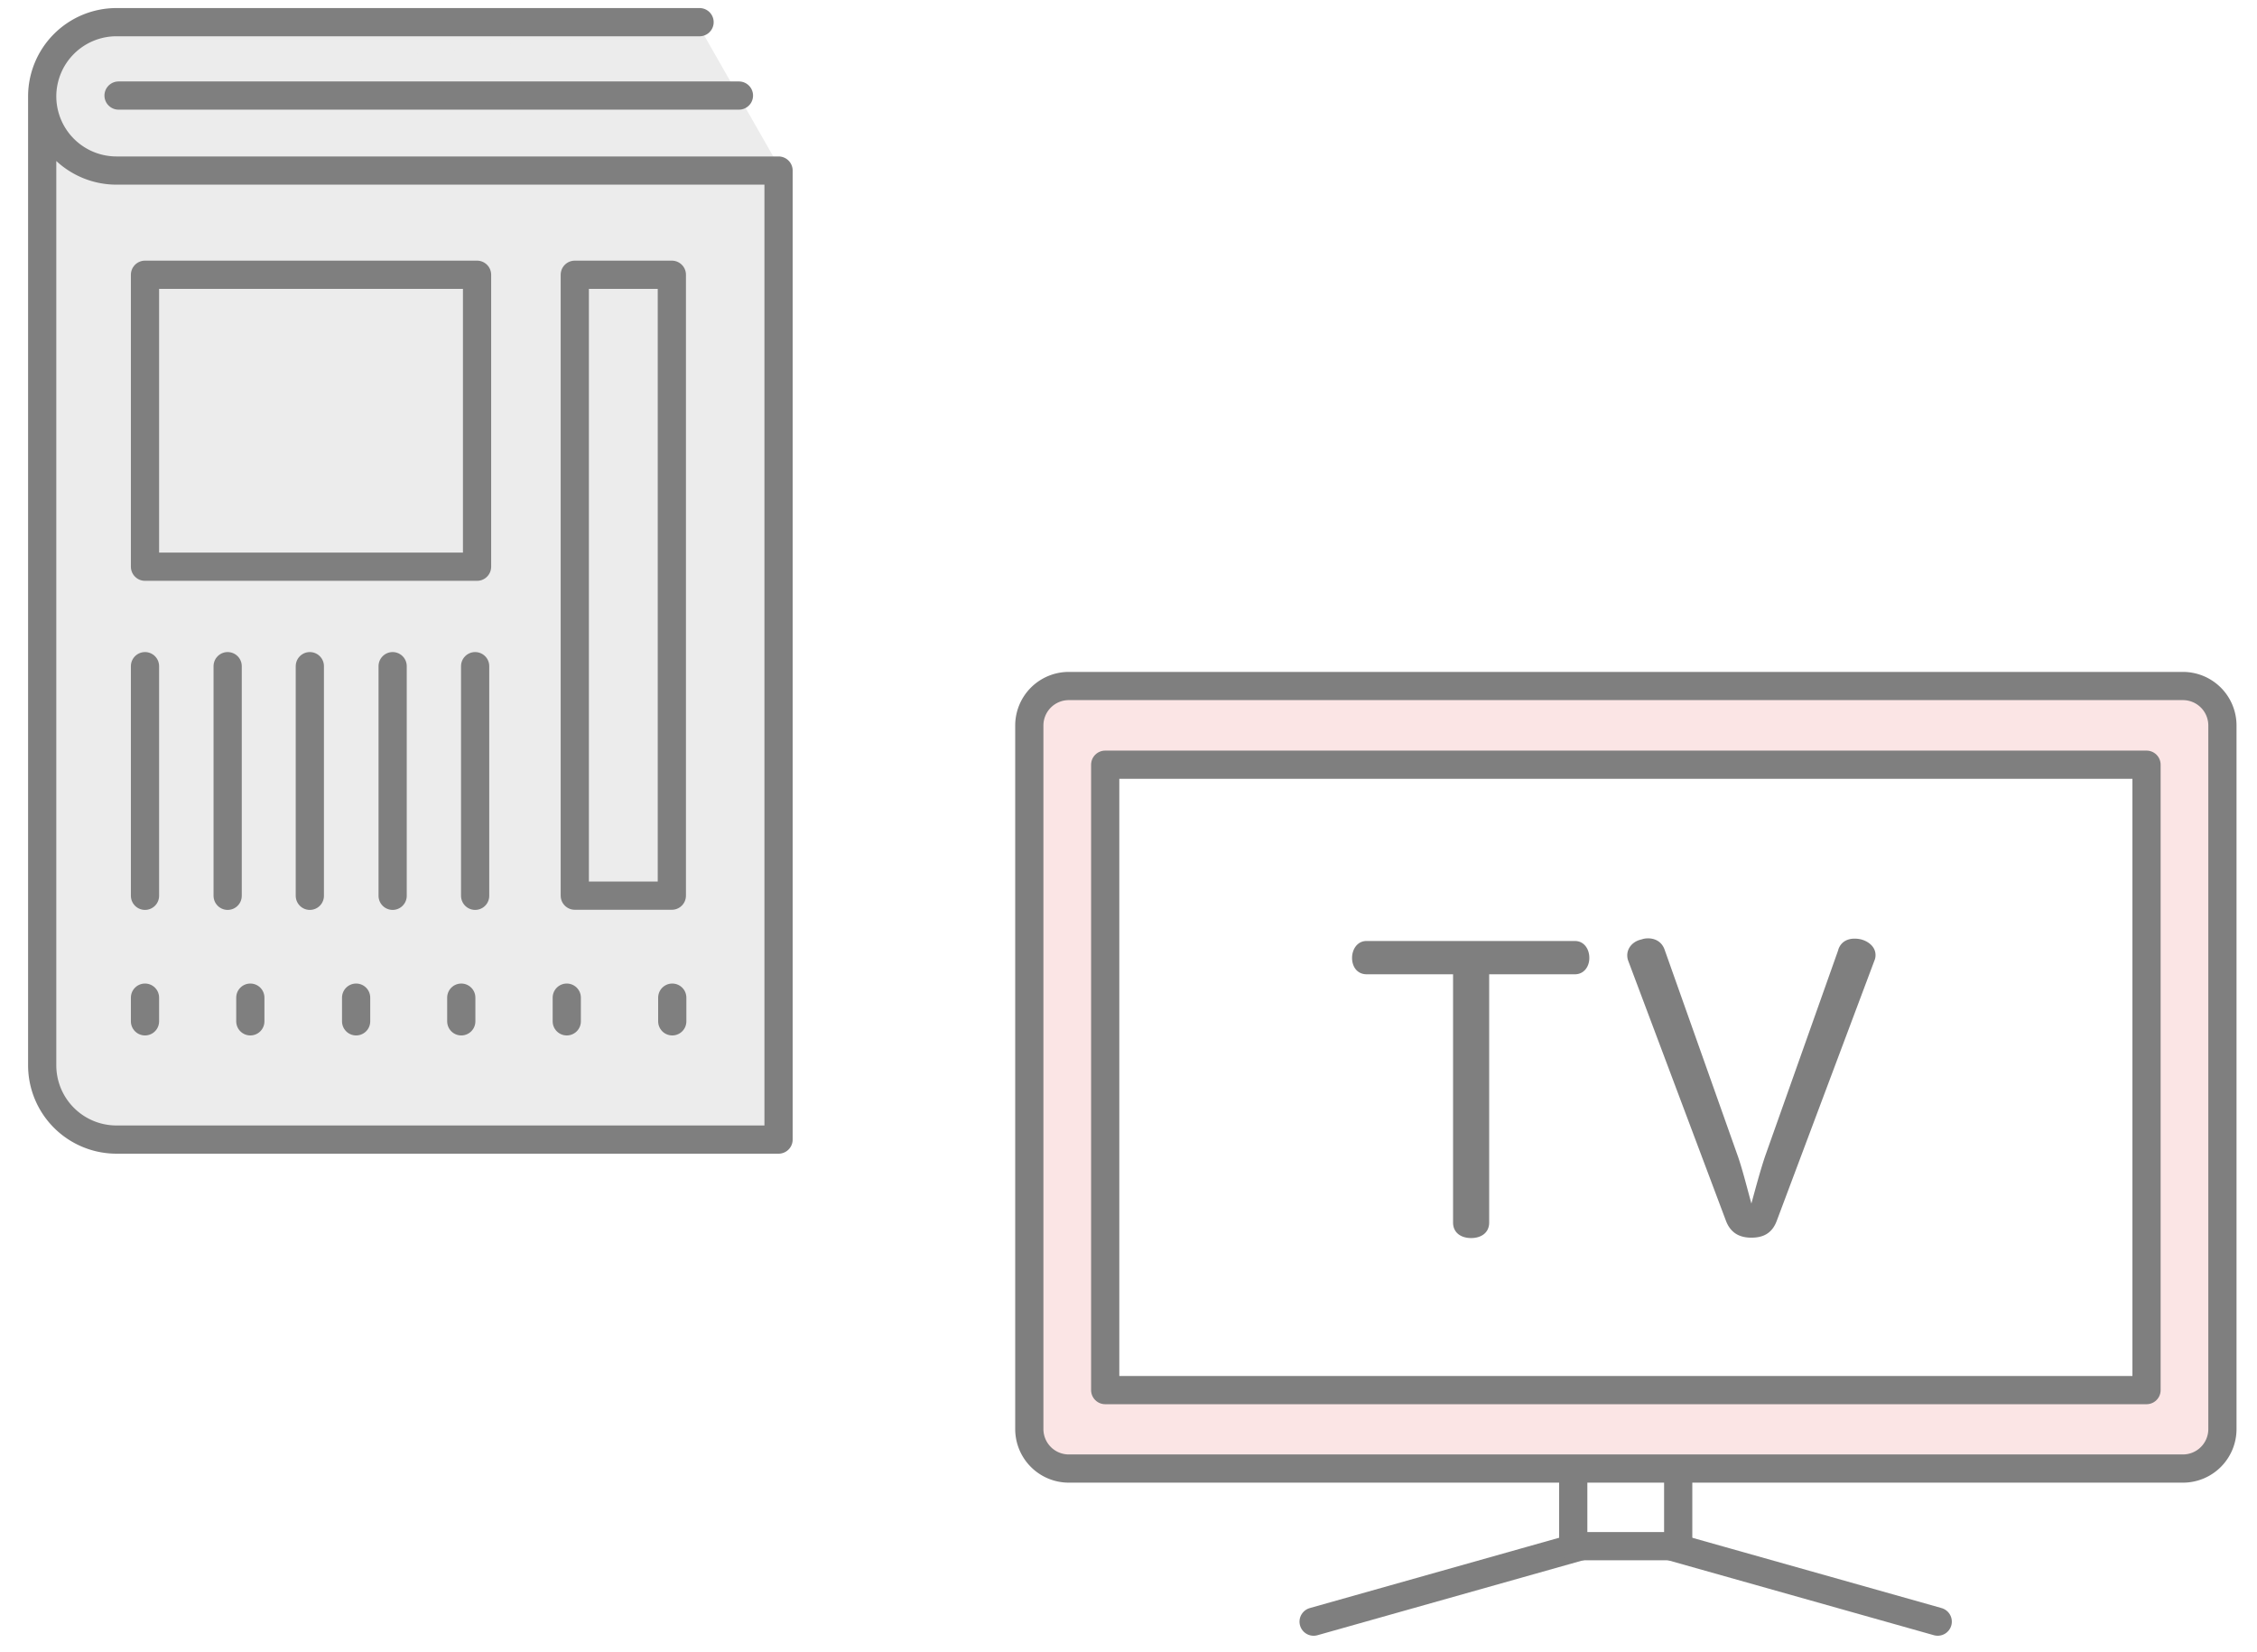
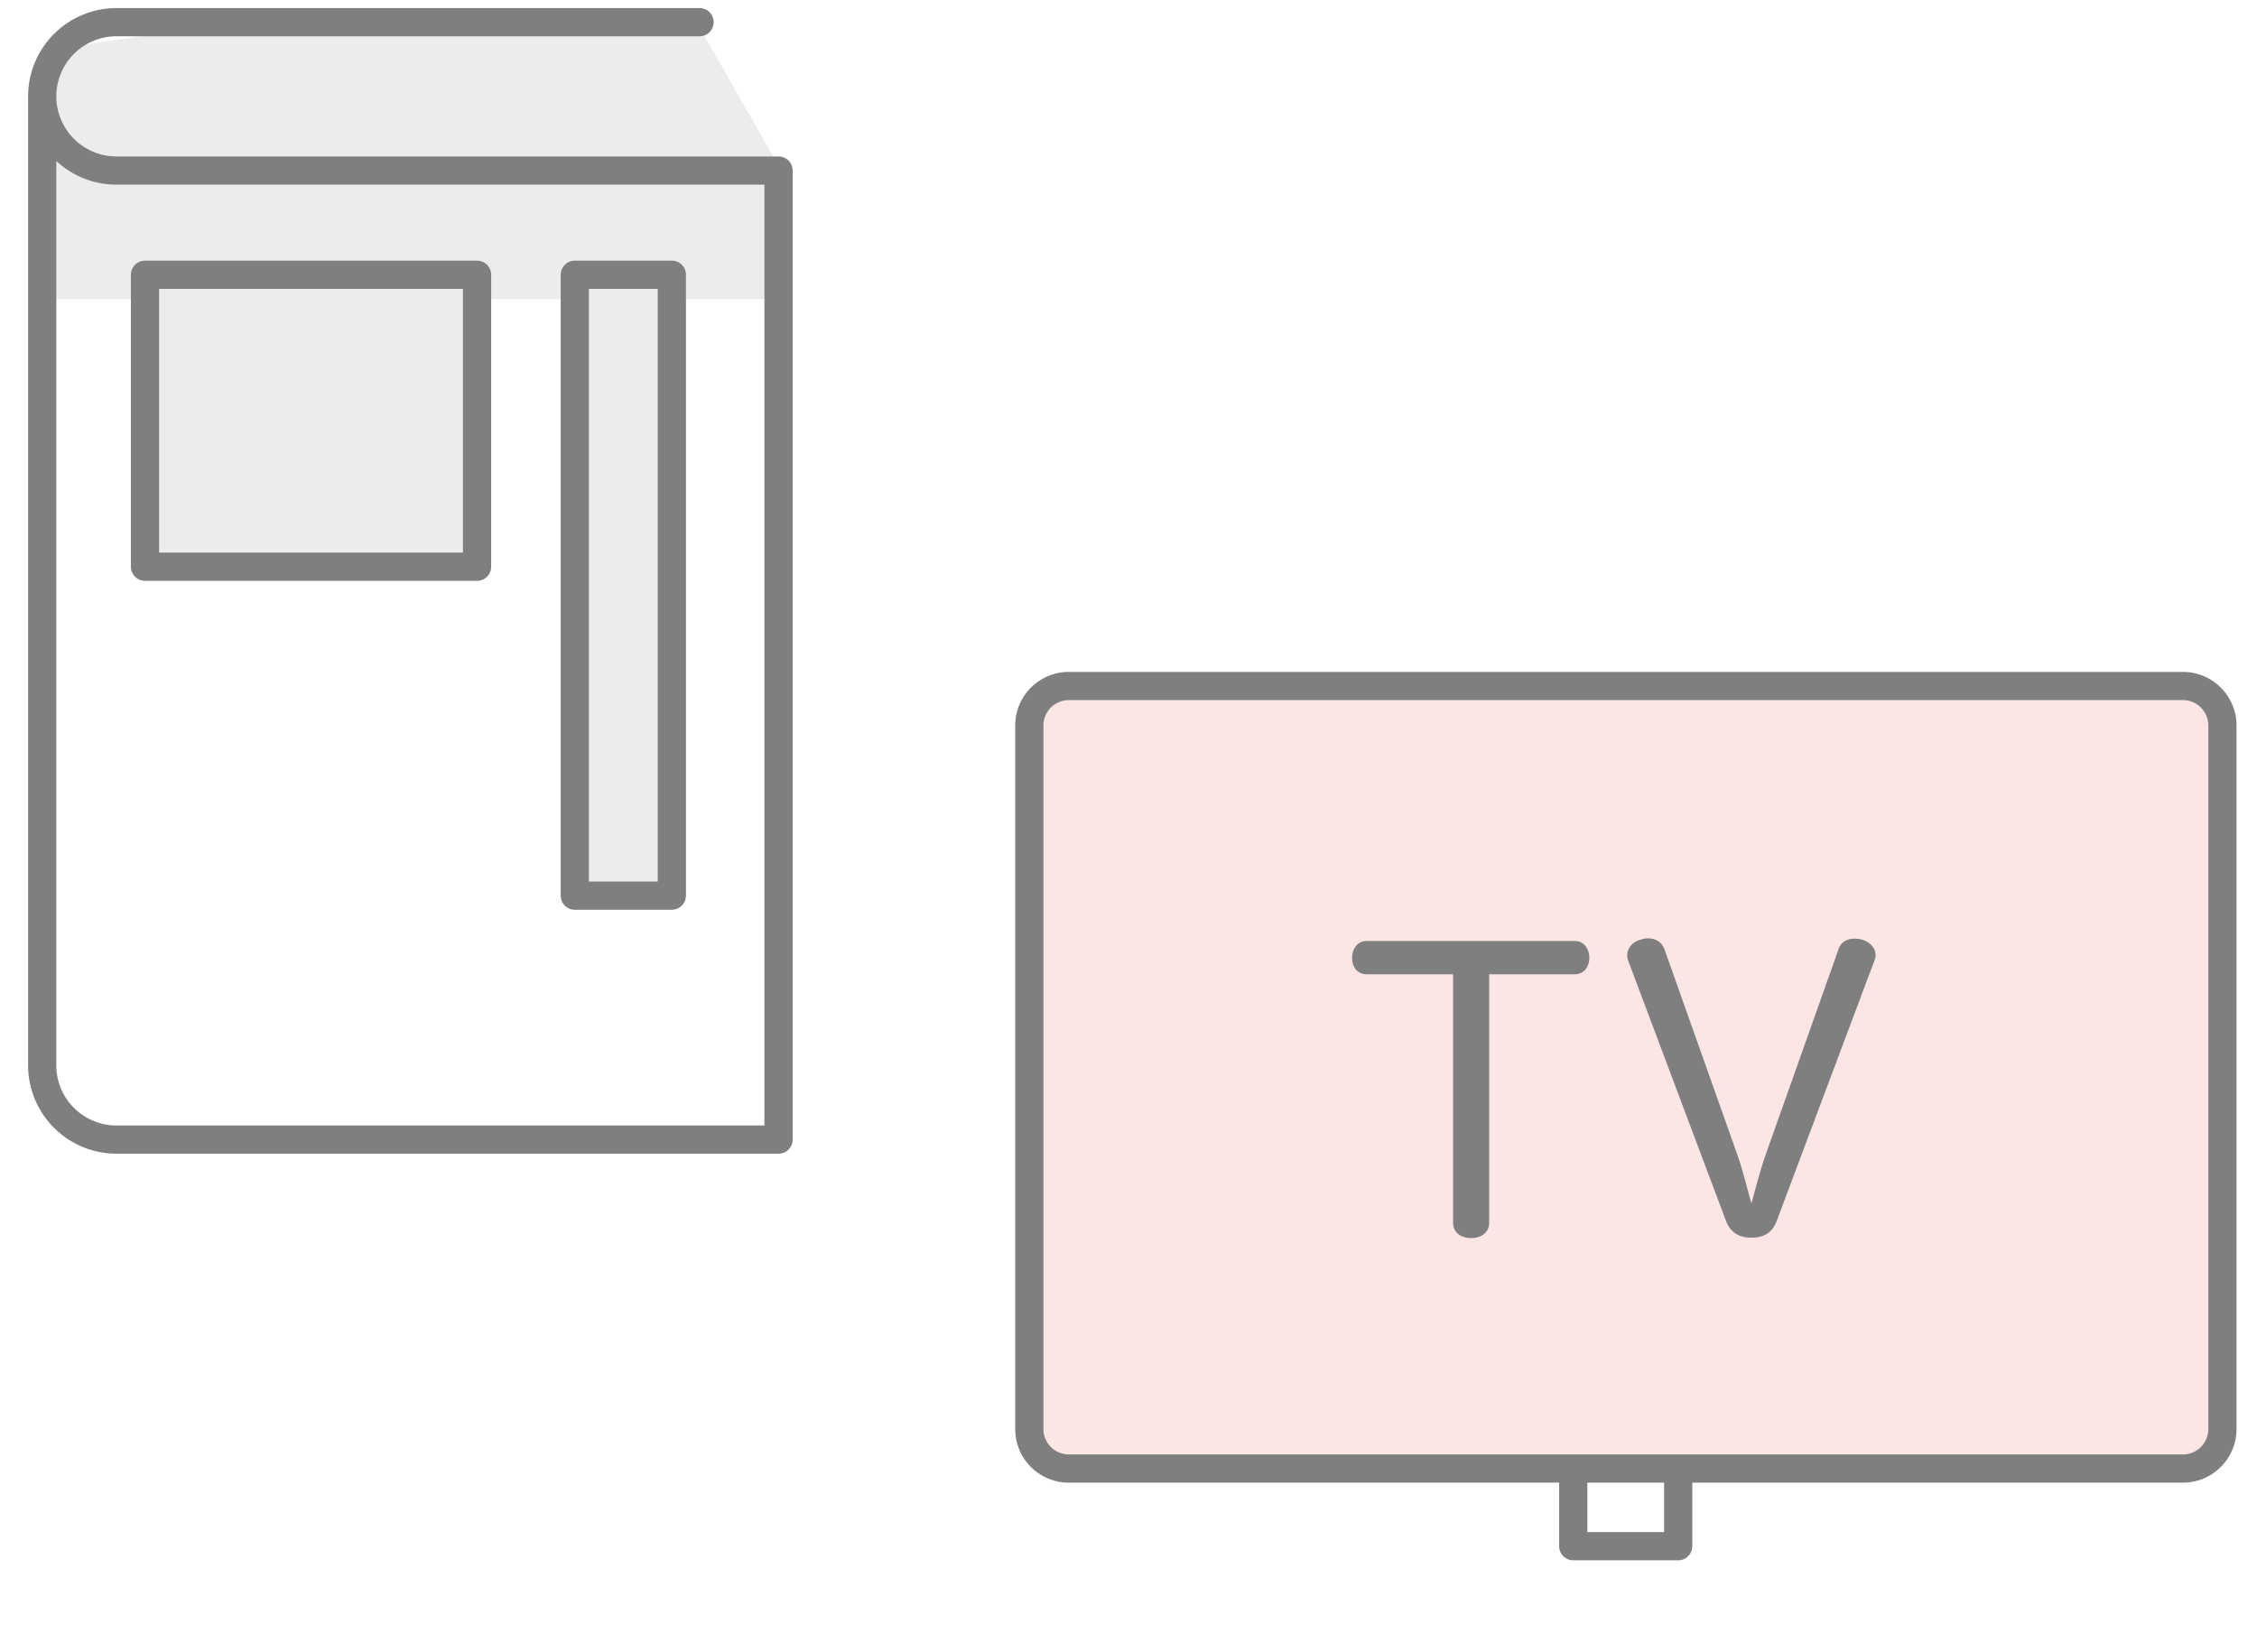
<svg xmlns="http://www.w3.org/2000/svg" width="112" height="82" viewBox="0 0 112 82" fill="none">
-   <rect width="112" height="82" fill="#fff" />
  <g clip-path="url(#clip0_8213_170013)">
    <path d="M34.742 1.406l3.836 6.72v6.72H2.094v-9.59l.966-2.884 6.72-.966h24.962z" fill="#ECECEC" />
-     <path d="M2.094 4.782v48.09a3.687 3.687 0 003.682 3.682h32.858V8.464H5.776a3.687 3.687 0 01-3.682-3.682A3.687 3.687 0 015.776 1.1h28.938" fill="#ECECEC" />
    <path d="M2.094 4.782v48.09a3.687 3.687 0 003.682 3.682h32.858V8.464H5.776a3.687 3.687 0 01-3.682-3.682zm0 0A3.687 3.687 0 015.776 1.1h28.938" stroke="#7F7F7F" stroke-width="1.4" stroke-linecap="round" stroke-linejoin="round" />
    <path d="M23.673 13.635H7.195v14.49h16.478v-14.49zm9.667 0h-4.817v30.814h4.816V13.635z" fill="#ECECEC" stroke="#7F7F7F" stroke-width="1.4" stroke-linecap="round" stroke-linejoin="round" />
-     <path d="M23.578 33.06v11.396M19.484 33.06v11.396M7.195 33.06v11.396m4.102-11.396v11.396m4.078-11.396v11.396m12.75 5.054v1.176m5.235-1.176v1.176M22.89 49.51v1.176M7.195 49.51v1.176m5.227-1.176v1.176m5.25-1.176v1.176M5.883 4.742h30.786m59.487 75.735L80.67 76.11l-15.484 4.368" stroke="#7F7F7F" stroke-width="1.4" stroke-linecap="round" stroke-linejoin="round" />
    <path d="M83.278 70.783H78.07v5.95h5.208v-5.95z" fill="#fff" stroke="#7F7F7F" stroke-width="1.4" stroke-linecap="round" stroke-linejoin="round" />
    <path d="M108.324 34.045H53.038a1.96 1.96 0 00-1.96 1.96V70.92a1.96 1.96 0 001.96 1.96h55.286a1.96 1.96 0 001.96-1.96V36.005a1.96 1.96 0 00-1.96-1.96z" fill="#FBE5E5" stroke="#7F7F7F" stroke-width="1.4" stroke-linecap="round" stroke-linejoin="round" />
-     <path d="M106.518 37.95H54.844v31.037h51.674V37.95z" fill="#fff" stroke="#7F7F7F" stroke-width="1.4" stroke-linecap="round" stroke-linejoin="round" />
    <path d="M67.822 48.351c-.476 0-.728-.378-.728-.812 0-.434.266-.84.714-.84h10.346c.448 0 .714.392.714.84 0 .448-.28.812-.714.812h-4.256v12.32c0 .504-.392.77-.896.77s-.896-.266-.896-.77v-12.32h-4.284zm23.4-1.223c.126-.378.434-.546.812-.546.112 0 .224.014.336.042.392.112.7.392.7.77a.667.667 0 01-.056.28L88.17 60.582c-.238.644-.7.84-1.26.84s-1.036-.21-1.274-.868l-4.83-12.852a.778.778 0 01-.056-.294c0-.378.294-.7.7-.784a.941.941 0 01.336-.056c.35 0 .672.168.812.546l3.654 10.304c.238.7.448 1.554.658 2.31.21-.77.434-1.61.672-2.324l3.64-10.262v-.014z" fill="#7F7F7F" />
  </g>
  <defs>
    <clipPath id="clip0_8213_170013">
      <rect width="109.578" height="80.78" fill="#fff" transform="translate(1.398 .4)" />
    </clipPath>
  </defs>
</svg>